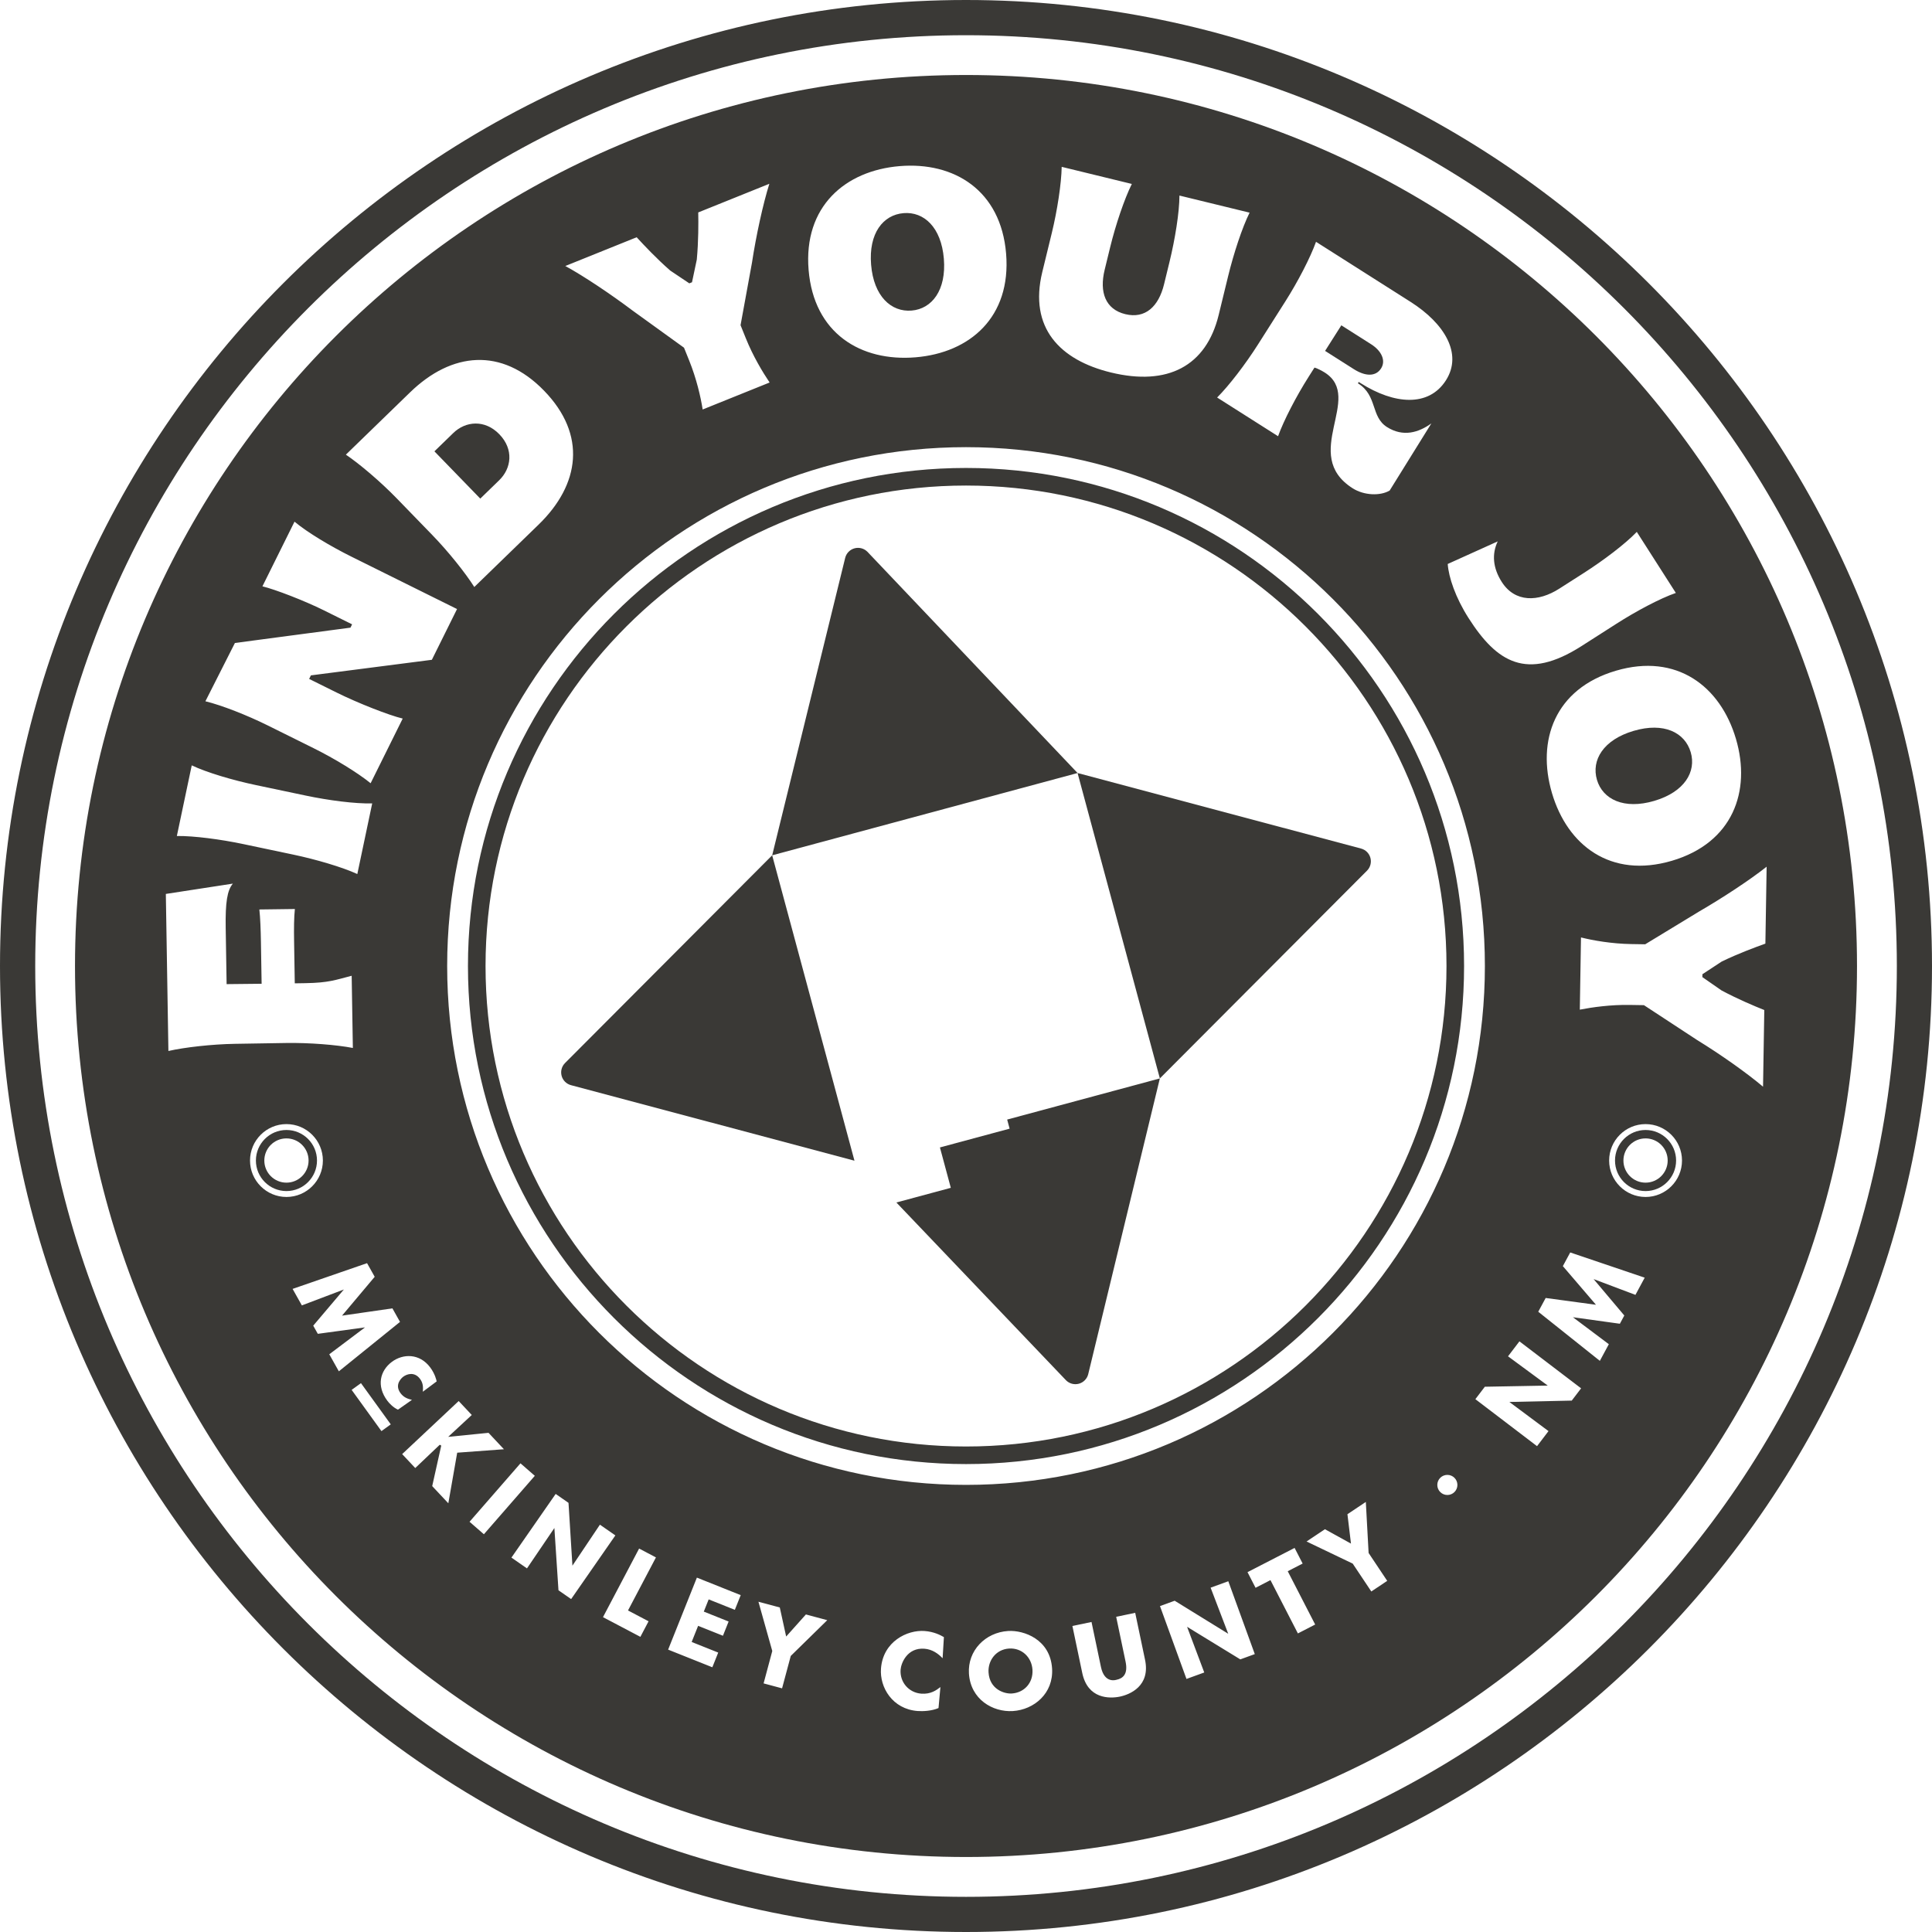
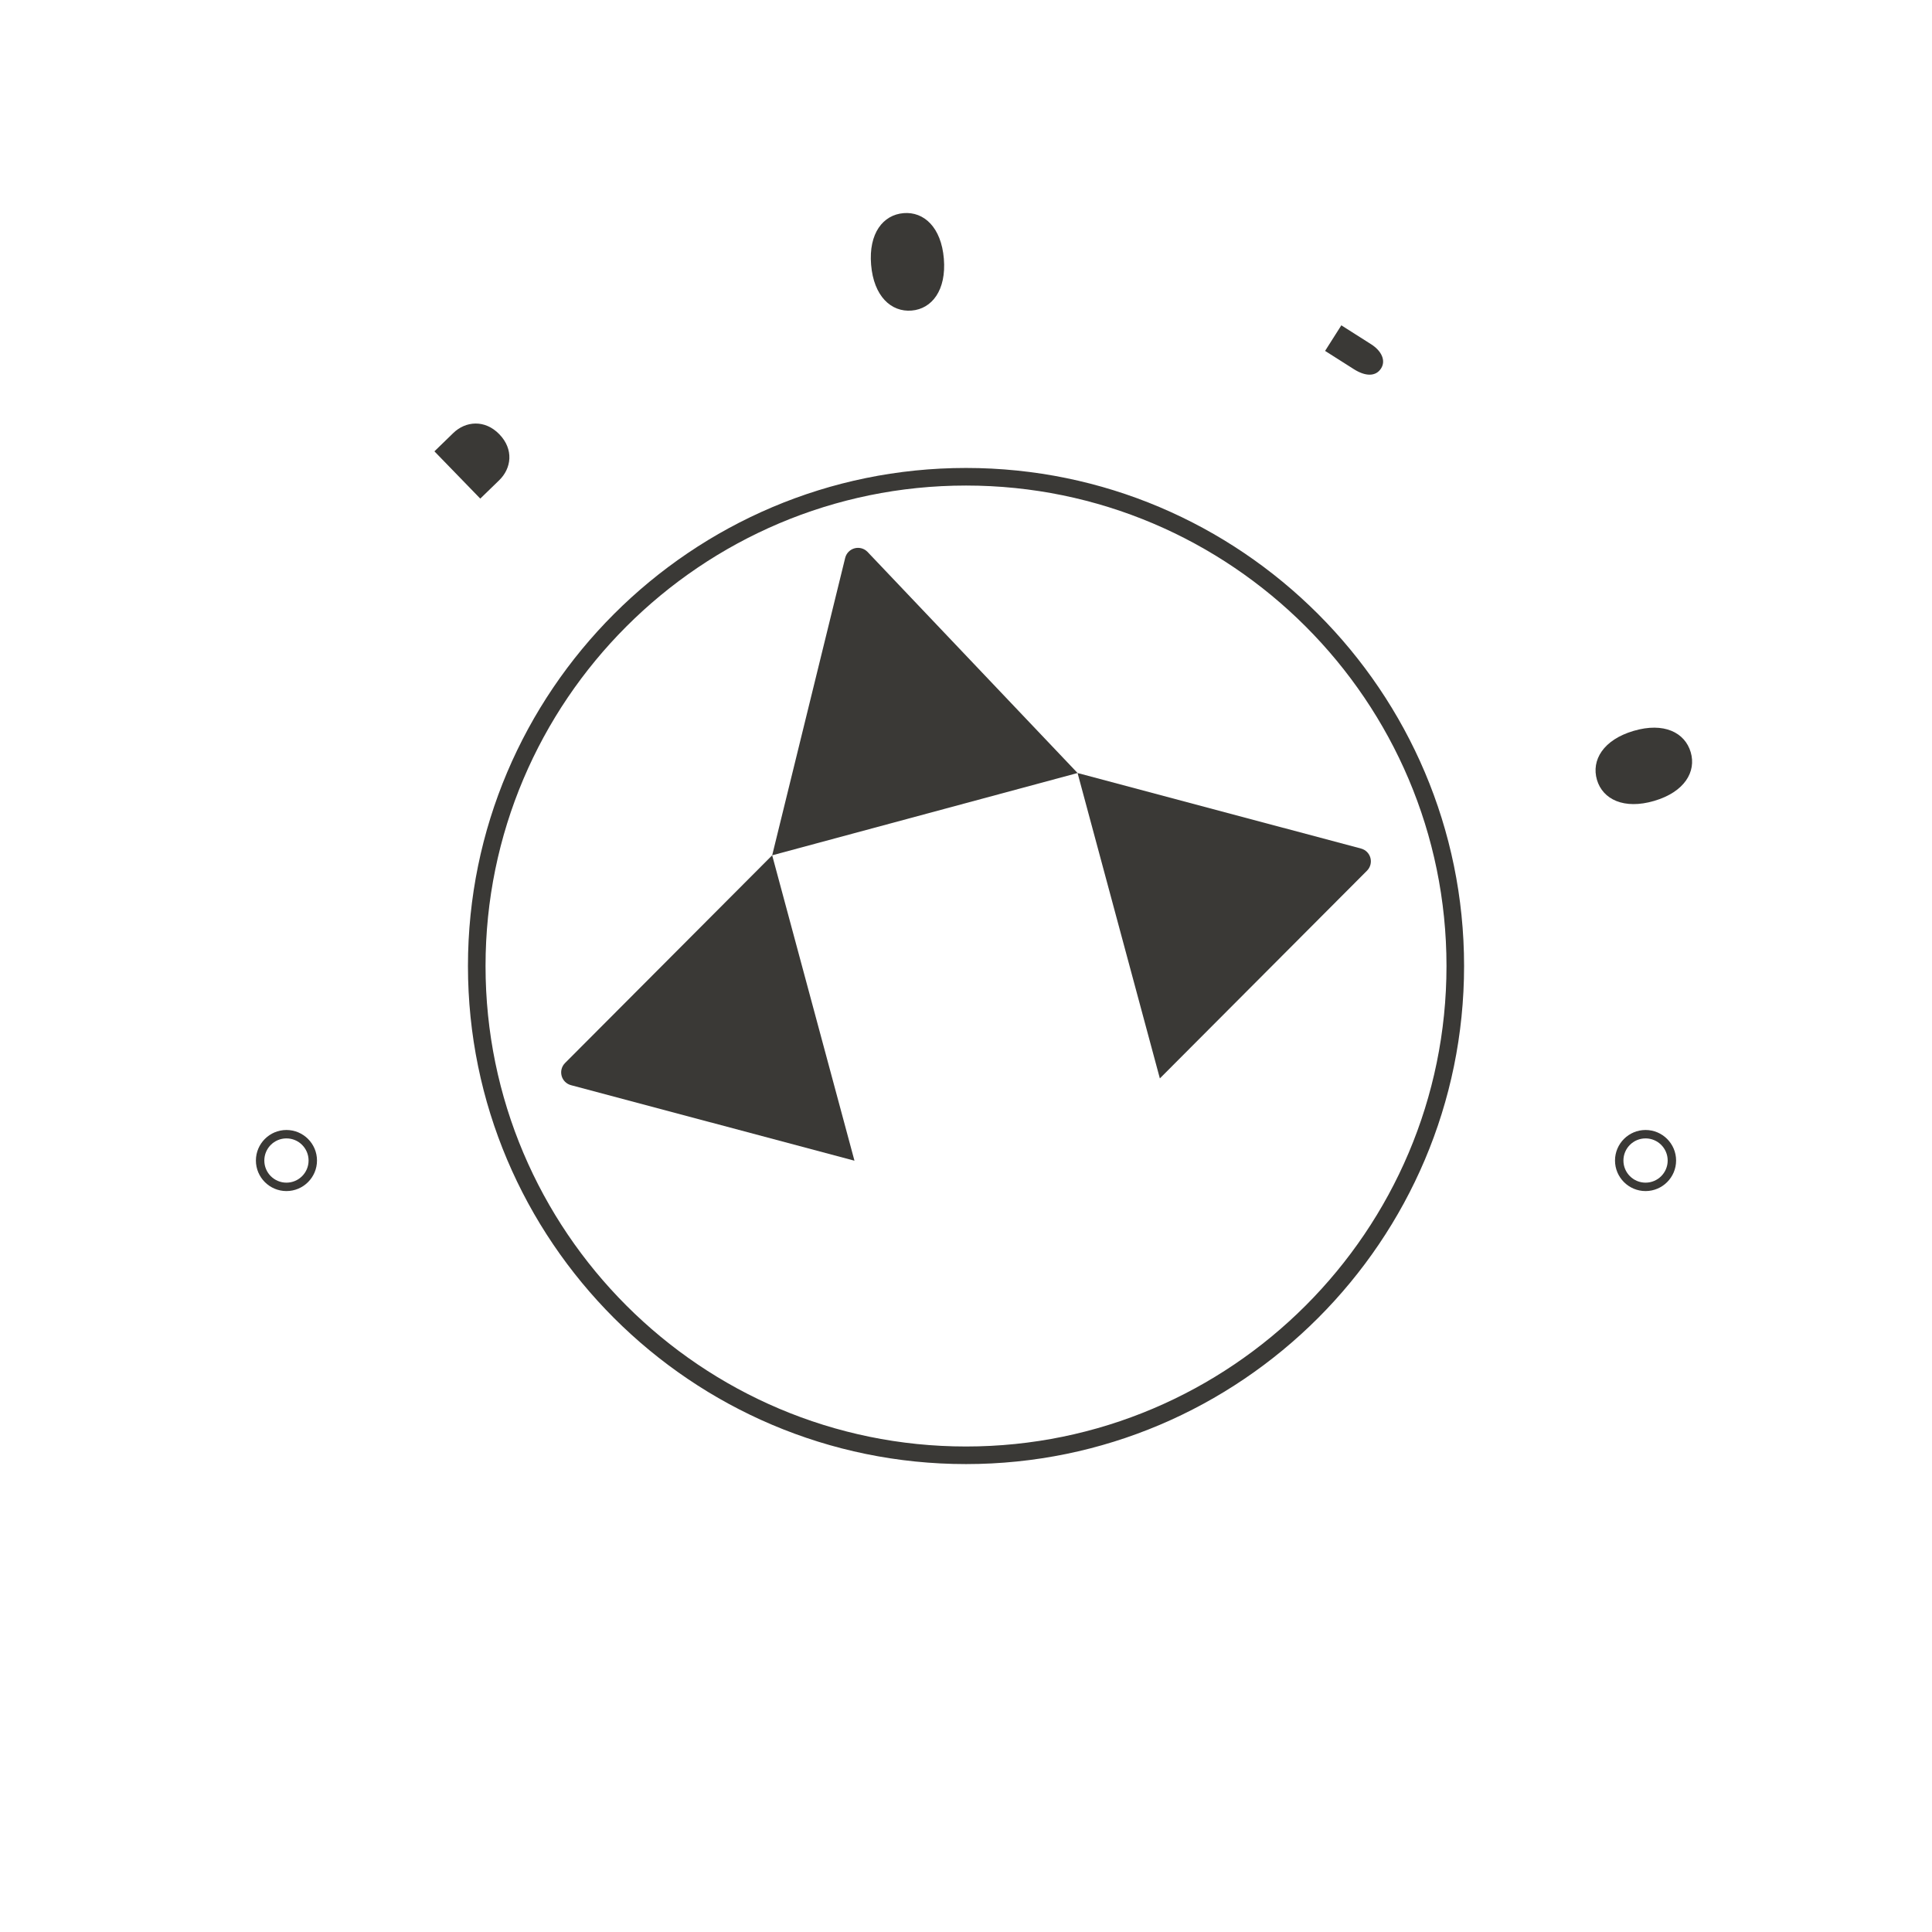
<svg xmlns="http://www.w3.org/2000/svg" id="Layer_2" viewBox="0 0 576 576">
  <g id="Components">
    <g id="_071d0a7f-e5a4-409b-b564-953c68eef2bc_10">
-       <path d="m288.01,0C129.194,0,0,129.194,0,288.01s129.194,287.99,288.01,287.99,287.99-129.194,287.99-287.99S446.806,0,288.01,0Zm0,565.519c-153.029,0-277.51-124.5-277.51-277.51S134.981,10.499,288.01,10.499s277.51,124.481,277.51,277.51-124.5,277.51-277.51,277.51Z" style="fill:#3a3936; stroke-width:0px;" />
      <path d="m407.557,259.578c.994-.997,1.381-2.449,1.015-3.809s-1.43-2.421-2.791-2.783l-84.519-22.519,24.534,91.047,61.762-61.936Z" style="fill:#3a3936; stroke-width:0px;" />
      <path d="m168.453,316.936c-.994.997-1.381,2.449-1.015,3.809s1.43,2.421,2.791,2.783l84.519,22.519-24.534-91.047-61.762,61.936Z" style="fill:#3a3936; stroke-width:0px;" />
      <path d="m258.589,164.485c-.997-.994-2.449-1.381-3.809-1.015s-2.421,1.43-2.783,2.791l-21.782,88.739,91.047-24.534-62.673-65.982Z" style="fill:#3a3936; stroke-width:0px;" />
-       <path d="m300.272,333.781l.731,2.714-20.776,5.598,3.244,12.039-16.229,4.373,50.589,53.021c.997.994,2.449,1.381,3.809,1.015,1.36-.366,2.421-1.43,2.783-2.791l21.373-88.236-45.524,12.267Z" style="fill:#3a3936; stroke-width:0px;" />
      <path d="m288.005,436.496c-81.878,0-148.491-66.613-148.491-148.491s66.613-148.49,148.491-148.49,148.49,66.612,148.49,148.49-66.612,148.491-148.49,148.491Zm0-291.738c-78.987,0-143.248,64.26-143.248,143.247s64.261,143.248,143.248,143.248,143.247-64.261,143.247-143.248-64.26-143.247-143.247-143.247Z" style="fill:#3a3936; stroke-width:0px;" />
      <path d="m148.827,143.18c3.664-3.555,4.414-9.209.039-13.719-4.322-4.453-10.051-3.927-13.715-.372l-5.636,5.471,13.674,14.091,5.638-5.471Z" style="fill:#3a3936; stroke-width:0px;" />
      <path d="m271.794,92.591c6.03-.497,10.379-6.058,9.605-15.456-.776-9.396-5.972-14.091-12.003-13.593-6.107.504-10.463,5.987-9.687,15.384.774,9.396,5.977,14.169,12.084,13.665Z" style="fill:#3a3936; stroke-width:0px;" />
      <path d="m85.401,336.89c-5.021,0-9.107,4.085-9.107,9.106s4.085,9.106,9.107,9.106,9.106-4.085,9.106-9.106-4.085-9.106-9.106-9.106Zm0,15.703c-3.643,0-6.597-2.954-6.597-6.597s2.954-6.597,6.597-6.597,6.597,2.954,6.597,6.597-2.954,6.597-6.597,6.597Z" style="fill:#3a3936; stroke-width:0px;" />
-       <path d="m300.851,491.491c-3.973.247-6.343,3.641-6.131,7.107.319,5.096,4.751,6.432,6.904,6.297,3.72-.229,6.436-3.168,6.193-7.081-.232-3.762-3.204-6.559-6.966-6.323Z" style="fill:#3a3936; stroke-width:0px;" />
      <path d="m490.6,336.89c-5.021,0-9.107,4.085-9.107,9.106s4.085,9.106,9.107,9.106,9.106-4.085,9.106-9.106-4.085-9.106-9.106-9.106Zm-0,15.703c-3.643,0-6.597-2.954-6.597-6.597s2.954-6.597,6.597-6.597,6.597,2.954,6.597,6.597-2.954,6.597-6.597,6.597Z" style="fill:#3a3936; stroke-width:0px;" />
      <path d="m476.113,232.507c1.71,5.8,8.038,8.931,17.079,6.264,9.041-2.666,12.583-8.706,10.873-14.508-1.734-5.877-7.986-9.028-17.027-6.362-9.041,2.666-12.658,8.729-10.925,14.606Z" style="fill:#3a3936; stroke-width:0px;" />
-       <path d="m288.01,22.359C141.303,22.359,22.36,141.303,22.36,288.01s118.944,265.631,265.65,265.631,265.631-118.925,265.631-265.631S434.716,22.359,288.01,22.359Zm229.54,197.926c4.599,15.595-.934,30.987-19.091,36.342-18.233,5.375-31.157-4.571-35.756-20.166-4.622-15.67.814-31.112,19.047-36.49,18.157-5.355,31.178,4.644,35.799,20.314Zm-69.817-46.782c3.938,6.157,10.848,6.025,17.137,2.004l7.348-4.698c5.825-3.725,12.302-8.616,15.771-12.233l11.642,18.202c-4.739,1.632-11.894,5.462-17.719,9.189l-10.392,6.646c-16.415,10.498-25.286,4.794-33.668-8.311-3.937-6.156-5.957-12.231-6.232-16.16l14.905-6.734c-1.792,3.757-1.458,7.926,1.209,12.097Zm-64.511-83.663c3.707-5.835,7.449-13.044,9.132-17.745l28.183,17.9c10.146,6.445,15.576,15.479,10.563,23.369-5.138,8.09-15.466,7.207-25.413.889l-.598-.379-.252.398.133.085c5.702,3.622,3.684,9.879,8.524,12.953,4.842,3.074,9.473,1.642,13.248-1.077l-12.436,20.02c-2.818,1.654-7.639,1.477-11.021-.671-15.783-10.025,3.476-27.012-8.326-34.512-.795-.506-2.405-1.34-3.063-1.479l-1.727,2.719c-3.707,5.835-7.447,13.046-9.13,17.745l-18.171-11.54c3.541-3.521,8.476-9.973,12.181-15.809l8.171-12.865Zm-72.473-8.759l2.829-11.601c1.636-6.717,2.866-14.745,2.952-19.737l20.91,5.098c-2.222,4.472-4.825,12.166-6.462,18.881l-1.638,6.717c-1.619,6.639.202,11.772,6.155,13.224,5.953,1.452,9.933-2.267,11.552-8.908l1.637-6.715c1.638-6.717,2.944-14.725,2.952-19.737l20.912,5.098c-2.222,4.472-4.749,12.183-6.388,18.9l-2.827,11.599c-3.722,15.264-15.214,21.276-32.155,17.146-15.111-3.685-24.503-13.252-20.429-29.964Zm-42.506-31.556c16.208-1.338,30.157,7.208,31.713,26.079,1.563,18.95-10.802,29.587-27.012,30.925-16.286,1.343-30.307-7.118-31.87-26.066-1.558-18.871,10.88-29.594,27.168-30.939Zm-78.432,21.208c2.106,2.285,5.837,6.285,10.016,9.937l5.684,3.807.802-.324,1.427-6.755c.511-5.456.497-10.956.431-14.063l21.201-8.542c-1.897,6.013-3.972,15.573-5.178,23.511l-3.409,18.65,1.586,3.933c2.114,5.245,4.971,10.022,7.079,13.153l-19.962,8.043c-.578-3.746-1.861-9.242-4.004-14.56l-1.557-3.861-15.284-11.032c-6.444-4.855-14.568-10.304-20.104-13.324l21.273-8.571Zm-67.53,46.22c12.343-11.979,27.254-13.532,39.944-.455,12.746,13.133,10.691,27.933-1.654,39.912l-19.163,18.598c-2.659-4.206-7.729-10.559-12.544-15.519l-10.611-10.936c-4.814-4.96-11.011-10.218-15.135-13.002l19.163-18.598Zm-52.244,74.742l34.448-4.571.488-.986-8.373-4.154c-5.913-2.932-14.529-6.242-18.361-7.177l9.565-19.281c3.839,3.218,10.807,7.378,17,10.45l31.454,15.603-7.505,15.13-36.063,4.646-.524,1.055,8.164,4.049c6.403,3.177,15.653,6.801,19.732,7.772l-9.565,19.281c-3.875-3.151-10.809-7.38-17-10.45l-13.653-6.773c-6.191-3.07-13.754-6.034-18.606-7.213l8.798-17.38Zm-12.871,36.488c4.522,2.157,12.31,4.44,19.074,5.866l14.911,3.142c6.764,1.426,14.809,2.479,19.818,2.329l-4.438,21.061c-4.539-2.081-12.327-4.363-19.09-5.789l-14.911-3.142c-6.764-1.426-14.809-2.479-19.802-2.408l4.438-21.059Zm-6.958,85.151l-.765-46.82,19.987-3.076c-1.697,1.991-2.266,5.615-2.14,13.236l.273,16.731,10.436-.11-.206-12.489c-.06-3.693-.197-7.226-.471-9.659l10.592-.138c-.273,2.44-.294,5.976-.234,9.67l.204,12.489,3.222-.052c6.833-.112,8.889-.947,13.741-2.206l.354,21.525c-4.887-.941-12.993-1.594-19.904-1.482l-15.24.249c-6.914.114-14.991,1.033-19.846,2.133Zm24.333,32.663c0-5.989,4.872-10.862,10.862-10.862s10.861,4.872,10.861,10.862-4.872,10.862-10.861,10.862-10.862-4.872-10.862-10.862Zm23.63,57.762l10.652-8.016-14.072,1.92-1.366-2.432,9.135-10.785-12.523,4.742-2.762-4.919,22.198-7.674,2.281,4.064-9.741,11.582,15.021-2.171,2.264,4.037-18.237,14.733-2.85-5.08Zm15.551,22.907l-8.885-12.29,2.781-2.01,8.885,12.29-2.781,2.01Zm1.745-9.067c-3.285-4.401-2.181-8.93,1.371-11.586,3.291-2.458,8.248-2.59,11.43,1.677,1.397,1.869,1.828,3.696,1.918,4.154l-4.126,3.083c.124-1.48.065-2.63-.846-3.846-1.631-2.185-3.877-1.467-4.988-.634-.439.327-2.753,2.309-.801,4.922.943,1.259,2.126,1.681,3.392,1.98l-4.167,2.923c-1.35-.6-2.546-1.82-3.185-2.673Zm18.194,30.582l-4.805-5.118,2.695-12.082-.44-.252-7.31,6.947-3.903-4.157,16.853-15.819,3.903,4.158-7.039,6.522,12.031-1.202,4.595,4.895-13.935,1.027-2.644,15.083Zm6.328,5.514l15.184-17.426,4.277,3.725-15.186,17.426-4.275-3.725Zm26.511,20.425l-1.22-18.563-8.169,12.039-4.633-3.218,13.189-18.982,3.826,2.659,1.167,18.726,8.197-12.22,4.607,3.201-13.187,18.982-3.778-2.624Zm26.861,9.244l-2.442,4.638-11.148-5.87,10.77-20.452,5.018,2.642-8.328,15.814,6.13,3.228Zm25.722-3.414l-7.801-3.115-1.456,3.644,7.402,2.956-1.693,4.242-7.402-2.956-1.922,4.811,7.915,3.161-1.751,4.384-13.182-5.264,8.573-21.466,13.068,5.22-1.751,4.384Zm16.668,13.751l-2.588,9.654-5.506-1.475,2.586-9.654-4.126-14.688,6.365,1.705,1.901,8.665,5.886-6.58,6.367,1.705-10.886,10.667Zm45.274.686c-1.287-1.362-3.075-2.663-5.409-2.84-5.178-.396-6.972,4.342-7.114,6.222-.285,3.727,2.429,6.886,6.156,7.171,2.848.214,4.518-1.038,5.714-1.964l-.569,6.26c-2.037.879-4.67.997-6.246.877-7.485-.571-11.333-7.048-10.905-12.666.616-8.054,7.83-11.58,13.026-11.183,2.734.208,4.68,1.201,5.733,1.82l-.387,6.304Zm6.982-51.69c-85.434,0-154.691-69.258-154.691-154.691s69.258-154.691,154.691-154.691,154.691,69.258,154.691,154.691-69.258,154.691-154.691,154.691Zm13.944,67.432c-5.955.371-12.597-3.48-13.075-11.196-.424-6.809,4.874-12.252,11.683-12.675,4.71-.293,12.561,2.504,13.105,11.195.455,7.408-5.381,12.282-11.713,12.677Zm31.958-4.312c-3.143.658-9.618.721-11.249-7.038l-2.938-14.011,5.699-1.196,2.812,13.412c1.054,5.016,4.447,3.86,4.623,3.822,1.895-.397,3.512-1.623,2.715-5.424l-2.799-13.351,5.671-1.19,2.938,14.011c1.639,7.834-4.543,10.349-7.473,10.964Zm35.87-11.096l-15.869-9.712,5.121,13.618-5.301,1.927-7.898-21.723,4.38-1.592,15.97,9.85-5.253-13.745,5.273-1.917,7.896,21.723-4.32,1.572Zm17.169-7.737l-8.177-15.891-4.444,2.285-2.399-4.661,14.039-7.223,2.399,4.661-4.444,2.287,8.178,15.891-5.153,2.651Zm21.89-12.505l-5.548-8.312-13.76-6.591,5.48-3.659,7.765,4.289-1.057-8.765,5.482-3.659.831,15.218,5.548,8.312-4.741,3.166Zm22.67-28.768c-1.655,0-2.997-1.342-2.997-2.997s1.342-2.997,2.997-2.997,2.997,1.342,2.997,2.997-1.342,2.997-2.997,2.997Zm37.088-28.142l-18.599.406,11.668,8.69-3.418,4.487-18.385-14.009,2.823-3.707,18.76-.344-11.848-8.726,3.4-4.463,18.387,14.009-2.788,3.658Zm18.986-31.522l-12.473-4.707,9.155,10.859-1.325,2.456-13.998-1.942,10.71,8.04-2.678,4.965-18.366-14.642,2.214-4.101,14.997,2.027-9.876-11.526,2.199-4.074,22.206,7.519-2.765,5.127Zm3.02-29.187c-5.989,0-10.862-4.872-10.862-10.862s4.872-10.862,10.862-10.862,10.861,4.872,10.861,10.862-4.872,10.862-10.861,10.862Zm22.607-61.601c4.829,2.595,9.902,4.721,12.789,5.868l-.374,22.859c-4.805-4.085-12.806-9.716-19.652-13.915l-15.859-10.396-4.242-.069c-5.656-.094-11.168.681-14.873,1.407l.352-21.525c3.679.924,9.241,1.88,14.976,1.974l4.163.067,16.112-9.793c6.981-4.051,15.161-9.417,20.097-13.343l-.374,22.937c-2.924,1.052-8.064,2.932-13.054,5.364l-5.718,3.757-.015.864,5.673,3.942Z" style="fill:#3a3936; stroke-width:0px;" />
      <path d="m411.757,109.826c1.473-2.321.146-5.212-2.972-7.192l-8.886-5.643-4.843,7.625,8.555,5.434c3.447,2.19,6.544,2.297,8.146-.224Z" style="fill:#3a3936; stroke-width:0px;" />
    </g>
  </g>
</svg>